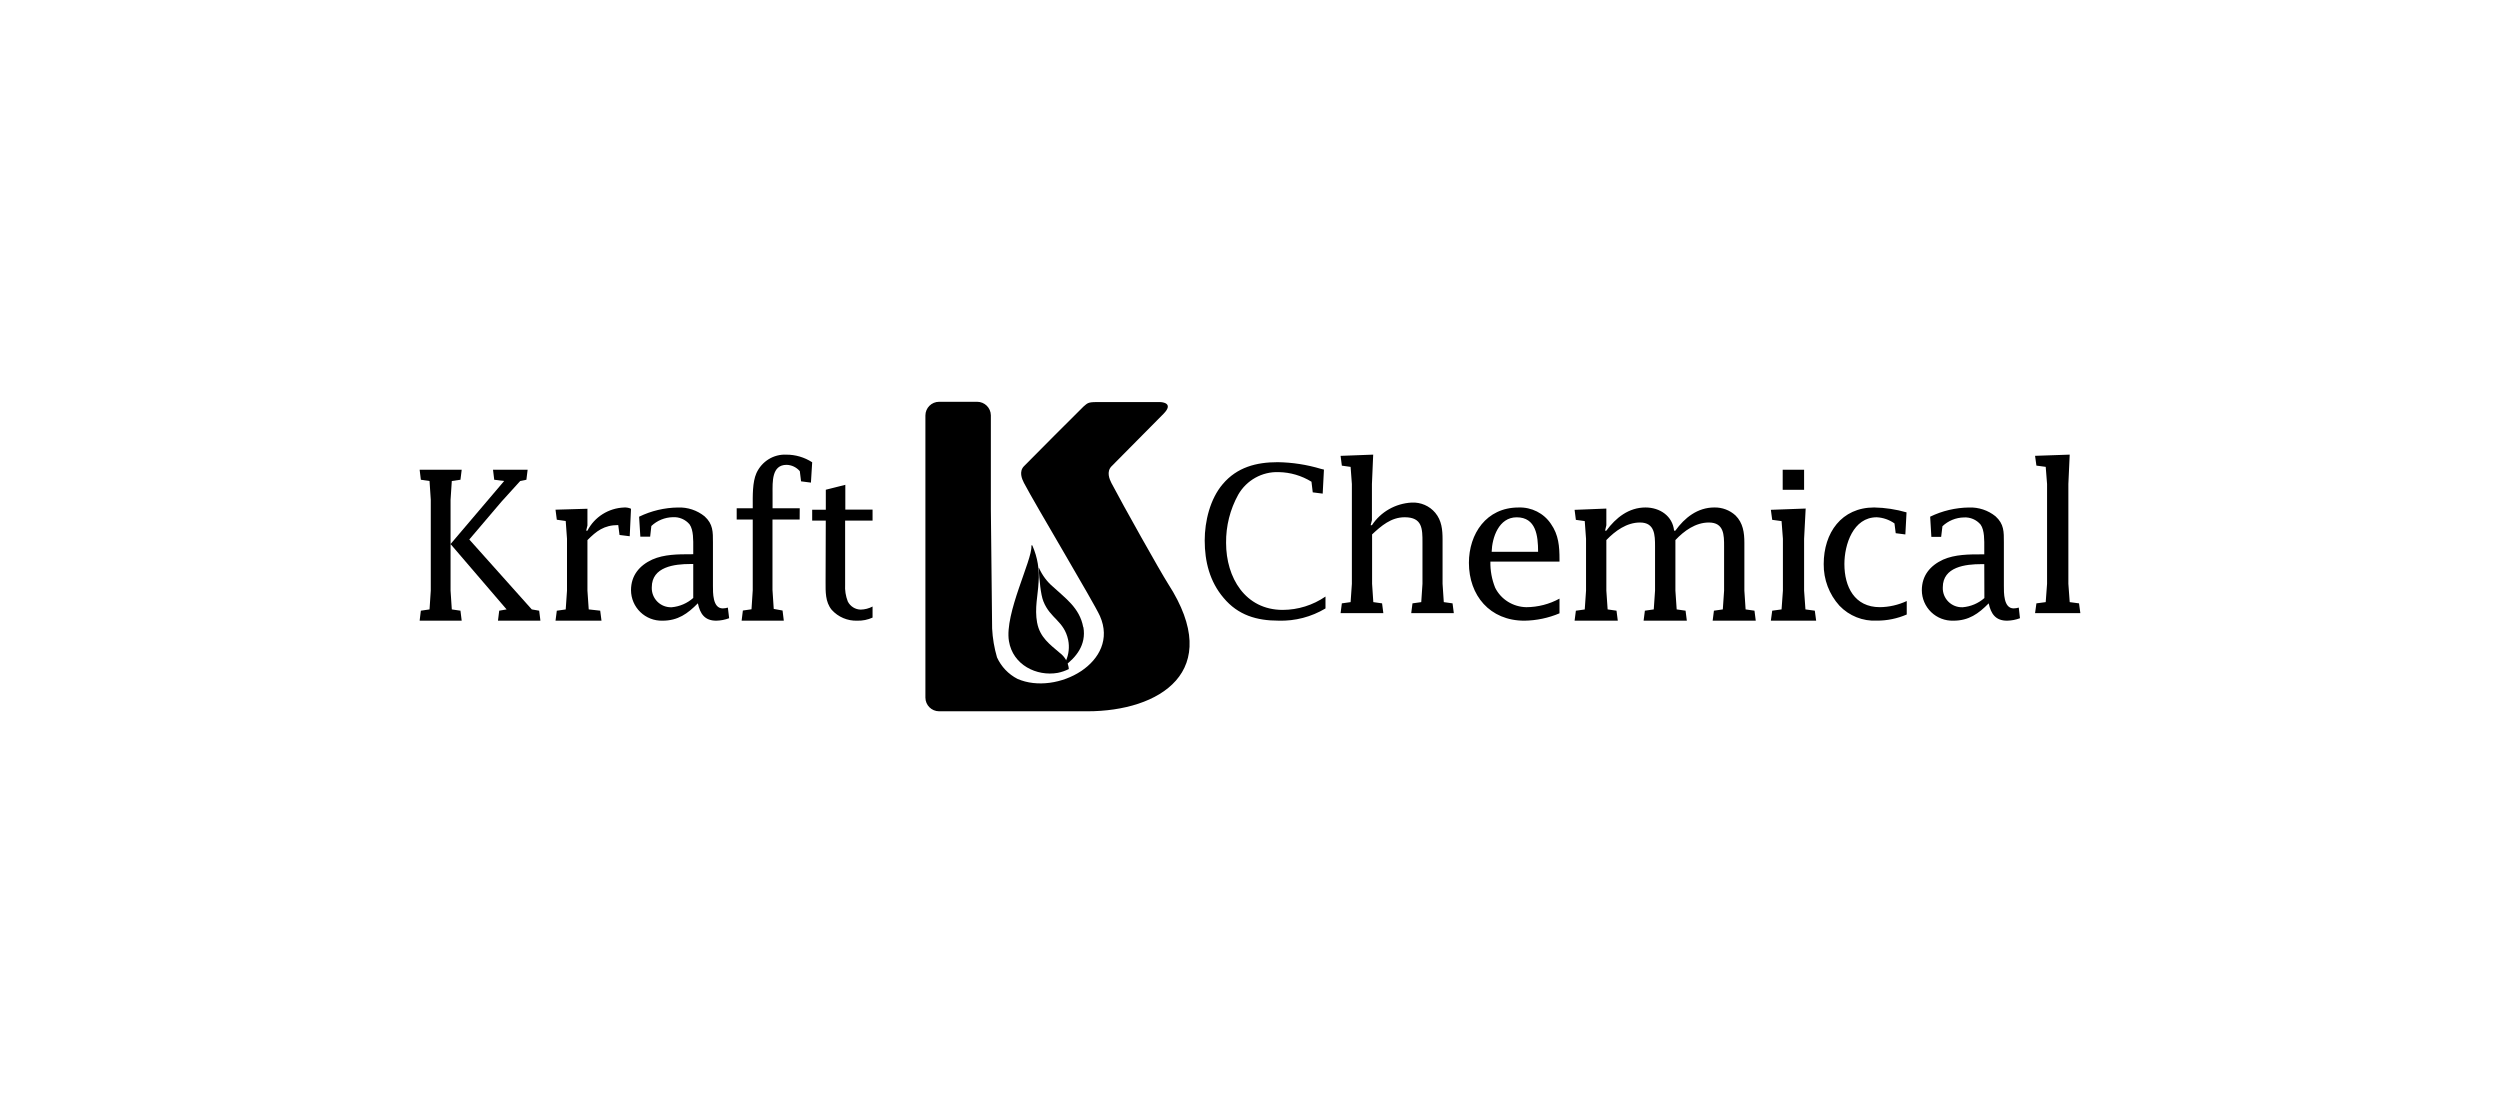
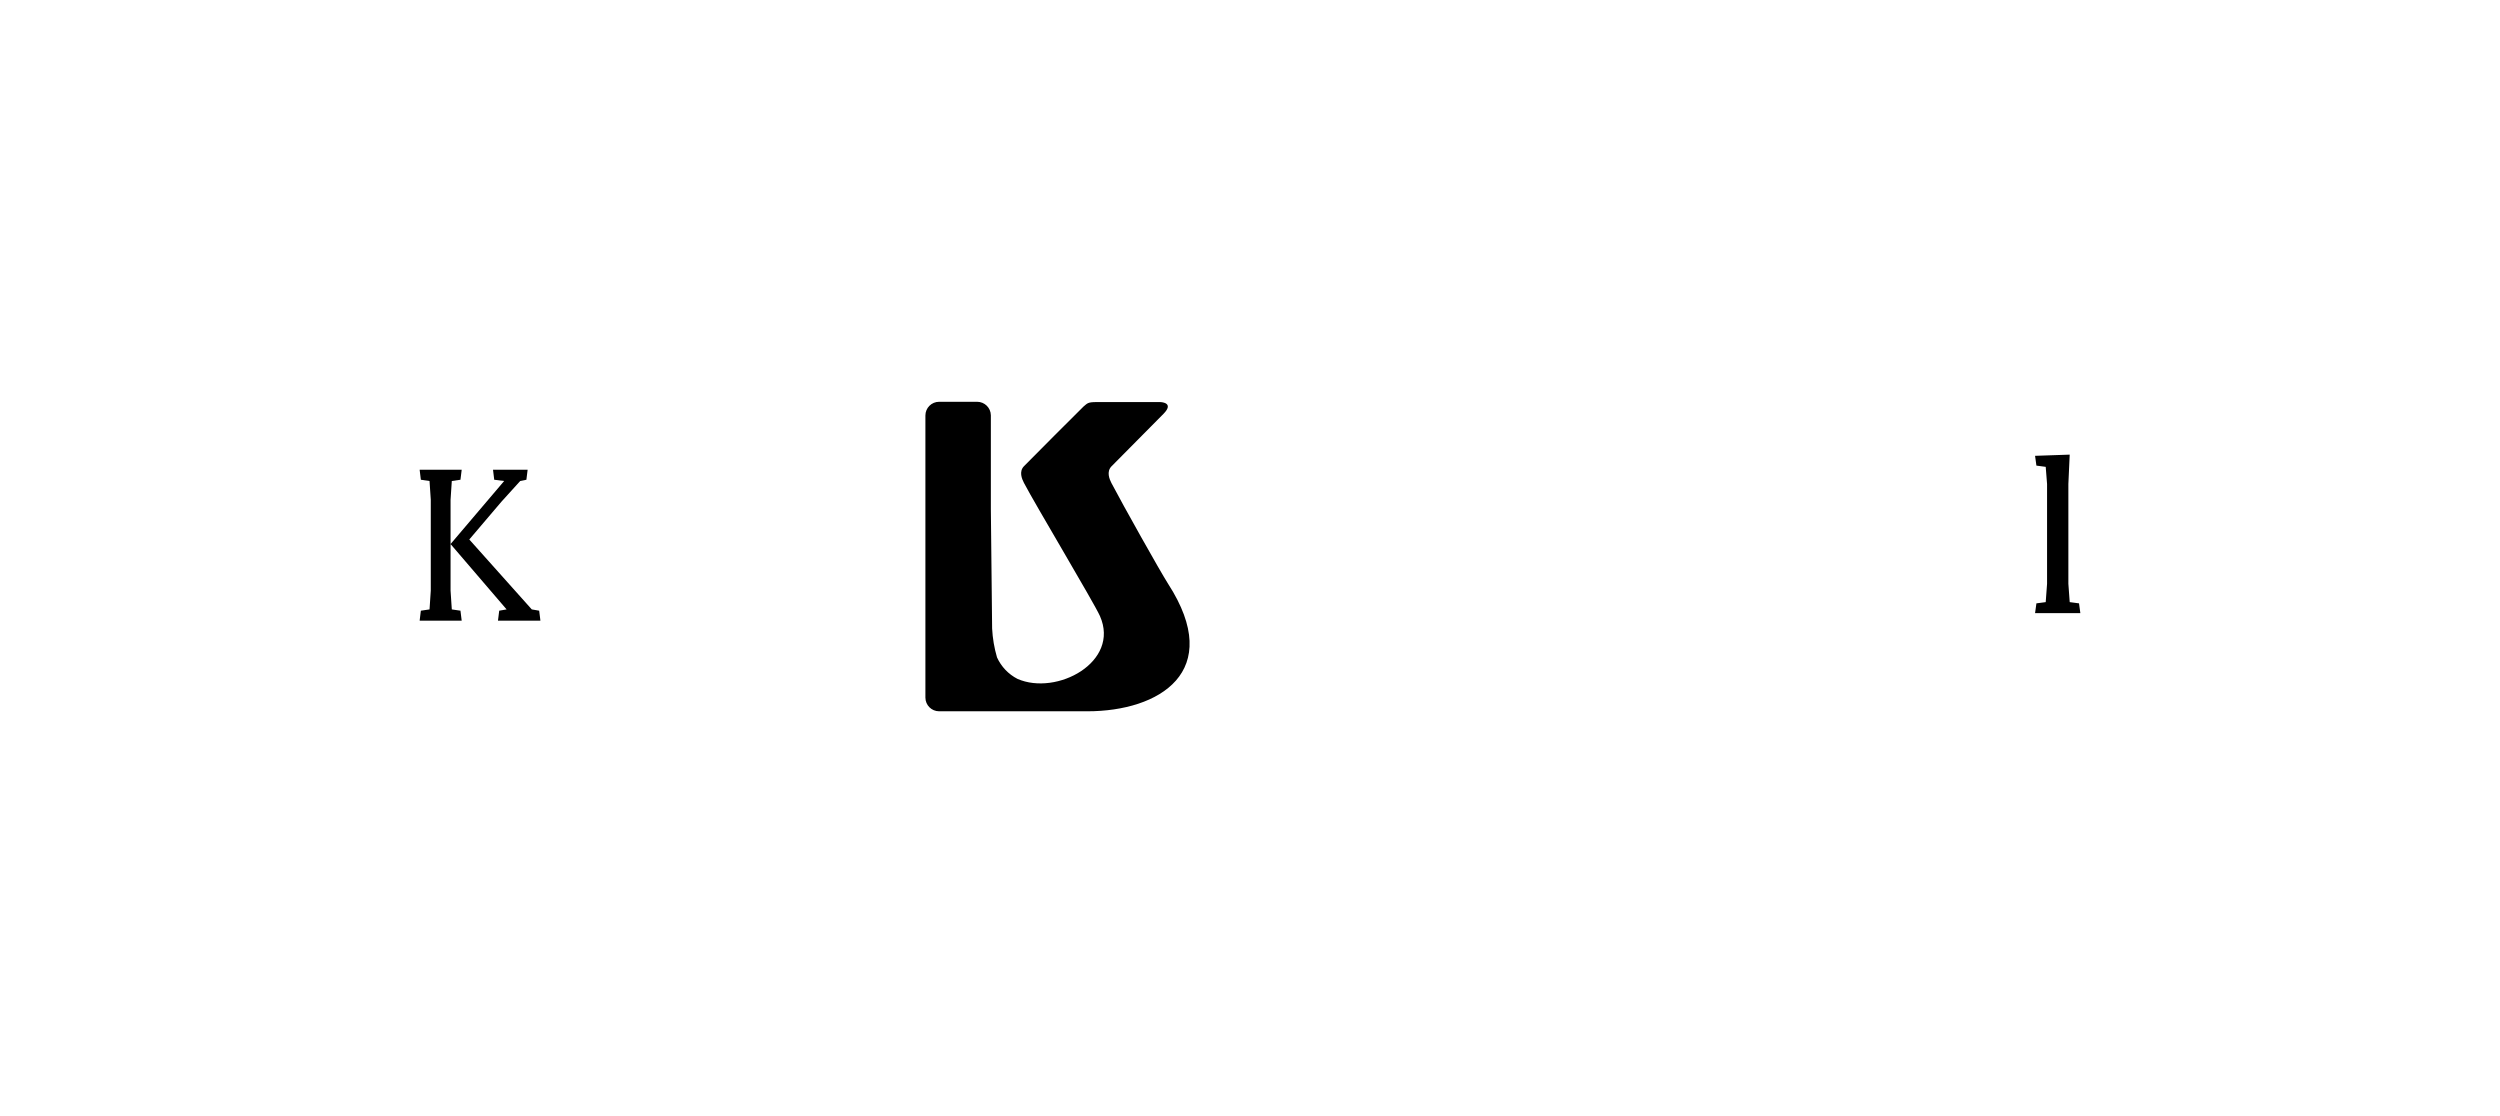
<svg xmlns="http://www.w3.org/2000/svg" width="280" height="125" viewBox="0 0 280 125">
  <g fill="#000000" transform="translate(47 45)">
    <path d="M63.976,12.017 L63.976,1.512 C63.964,0.673 63.28,-9.28740049e-05 62.441,0 L58.181,0 C57.333,-5.19006446e-17 56.645,0.687 56.645,1.535 L56.645,33.133 C56.648,33.979 57.335,34.664 58.181,34.664 L59.776,34.664 L60.288,34.664 L74.794,34.664 C82.811,34.664 90.192,30.247 83.83,20.39 C82.952,19.02 78.743,11.515 77.482,9.103 C77.244,8.646 76.915,7.824 77.482,7.235 C77.788,6.92 81.545,3.124 83.318,1.343 C84.493,0.146 83.167,0.032 82.911,0.032 C82.212,0.032 77.285,0.032 75.804,0.032 C74.799,0.032 74.781,0.187 74.356,0.53 C74.219,0.639 68.085,6.801 67.683,7.217 C67.112,7.806 67.441,8.624 67.683,9.085 C68.94,11.497 75.535,22.514 76.193,23.994 C78.478,29.151 71.339,32.964 66.952,31.032 C65.942,30.511 65.137,29.664 64.666,28.63 C64.357,27.577 64.173,26.492 64.118,25.396 L63.976,12.017 Z" />
-     <path d="M69.157,24.748 C68.857,23.118 69.254,21.632 69.317,20.225 C69.438,18.829 69.205,17.426 68.639,16.135 C68.639,16.089 68.595,16.056 68.562,16.065 C68.528,16.075 68.513,16.107 68.518,16.158 C68.62,17.719 65.493,23.71 66.001,26.803 C66.437,29.481 69.104,30.772 71.46,30.362 C71.895,30.275 72.315,30.13 72.709,29.933 C72.648,29.208 72.27,28.543 71.669,28.102 C70.618,27.199 69.467,26.393 69.162,24.753" />
-     <path d="M74.321,25.25 C73.93,23.057 72.229,21.934 70.927,20.708 C70.274,20.157 69.744,19.446 69.378,18.632 C69.378,18.585 69.323,18.594 69.328,18.632 C69.412,19.928 69.548,21.568 69.858,22.347 C70.634,24.306 72.178,24.522 72.637,26.683 C72.793,27.466 72.705,28.284 72.386,29.004 C72.306,29.206 72.161,29.398 72.217,29.591 C73.489,28.651 74.69,27.242 74.338,25.236" />
    <polygon points="3.463 21.152 3.602 23.255 4.571 23.396 4.71 24.518 0 24.518 .135 23.396 1.108 23.255 1.247 21.152 1.247 10.98 1.108 8.873 .135 8.731 0 7.609 4.71 7.609 4.571 8.731 3.602 8.873 3.463 10.98 3.463 15.934 9.465 8.873 8.353 8.731 8.218 7.609 12.095 7.609 11.956 8.731 11.262 8.873 9.141 11.213 5.561 15.423 12.559 23.255 13.388 23.396 13.527 24.518 8.772 24.518 8.912 23.396 9.74 23.255 3.463 15.934" />
-     <path d="M23.529 15.059L22.387 14.917 22.243 13.807C20.65 13.807 19.791 14.488 18.793 15.493L18.793 21.147 18.937 23.253 20.223 23.395 20.367 24.518 15.218 24.518 15.362 23.399 16.36 23.258 16.504 21.152 16.504 15.338 16.36 13.351 15.362 13.209 15.218 12.085 18.793 11.98 18.793 13.853 18.649 14.438 18.793 14.438C19.582 12.898 21.16 11.902 22.911 11.839 23.173 11.824 23.434 11.873 23.673 11.98L23.529 15.059zM30.643 17.071L30.643 16.316C30.643 15.561 30.687 14.368 30.232 13.729 29.769 13.179 29.073 12.881 28.355 12.925 27.459 12.945 26.602 13.296 25.951 13.912L25.817 15.105 24.718 15.105 24.58 12.872C25.937 12.212 27.423 11.86 28.931 11.84 30.011 11.798 31.07 12.148 31.911 12.827 32.872 13.698 32.85 14.565 32.85 15.757L32.85 20.599C32.85 21.354 32.805 23.141 33.949 23.141 34.142 23.136 34.335 23.106 34.521 23.052L34.664 24.24C34.202 24.413 33.714 24.507 33.221 24.517 31.938 24.517 31.411 23.762 31.161 22.569 30.013 23.735 28.927 24.517 27.198 24.517 26.275 24.542 25.38 24.194 24.717 23.552 24.054 22.91 23.677 22.027 23.673 21.104 23.673 19.456 24.611 18.335 26.054 17.669 27.394 17.075 28.963 17.075 30.383 17.075L30.643 17.071zM30.643 18.169L30.33 18.169C28.543 18.169 26 18.469 26 20.778 25.974 21.378 26.2 21.962 26.625 22.387 27.05 22.812 27.634 23.038 28.234 23.012 29.128 22.931 29.972 22.566 30.643 21.971L30.643 18.169zM42.561 13.189L39.518 13.189 39.518 21.063 39.658 23.198 40.647 23.379 40.786 24.518 36.062 24.518 36.201 23.379 37.168 23.24 37.307 21.105 37.307 13.189 35.509 13.189 35.509 11.929 37.307 11.929 37.307 11.693C37.307 10.554 37.262 9.012 37.72 7.988 38.327 6.668 39.644 5.853 41.06 5.922 42.087 5.916 43.094 6.211 43.964 6.774L43.824 9.053 42.719 8.91 42.579 7.77C42.202 7.332 41.665 7.075 41.096 7.062 39.415 7.062 39.527 8.984 39.527 10.244L39.527 11.929 42.57 11.929 42.561 13.189zM45.487 13.304L43.964 13.304 43.964 12.087 45.491 12.087 45.491 9.85 47.676 9.3 47.676 12.074 50.727 12.074 50.727 13.304 47.654 13.304 47.654 20.462C47.615 21.11 47.717 21.759 47.952 22.364 48.229 22.913 48.784 23.264 49.395 23.276 49.859 23.266 50.315 23.148 50.727 22.932L50.727 24.171C50.191 24.415 49.606 24.533 49.017 24.516 47.93 24.556 46.88 24.111 46.149 23.299 45.42 22.404 45.465 21.259 45.465 20.167L45.487 13.304zM101.282 7.594L101.142 10.285 100.027 10.144 99.886 8.953C98.78 8.27 97.512 7.899 96.214 7.877 94.354 7.809 92.61 8.782 91.681 10.404 90.768 12.055 90.3 13.916 90.321 15.805 90.321 19.687 92.461 23.309 96.667 23.309 98.376 23.303 100.043 22.782 101.455 21.813L101.455 23.145C99.868 24.095 98.046 24.57 96.2 24.514 93.762 24.514 91.667 23.907 90.044 21.964 88.489 20.139 87.927 17.895 87.927 15.531 87.927 13.378 88.53 10.878 89.949 9.218 91.554 7.325 93.712 6.764 96.105 6.764 97.744 6.789 99.372 7.041 100.942 7.512L101.282 7.594zM104.41 9.212L104.268 7.291 103.287 7.153 103.145 6.056 106.798 5.918 106.656 9.212 106.656 13.254 106.514 13.824 106.656 13.824C107.635 12.33 109.289 11.387 111.102 11.288 112.119 11.236 113.101 11.659 113.746 12.429 114.471 13.298 114.567 14.328 114.567 15.424L114.567 20.384 114.704 22.438 115.686 22.576 115.827 23.673 111.057 23.673 111.198 22.576 112.18 22.438 112.317 20.384 112.317 15.767C112.317 14.234 112.317 12.933 110.326 12.933 108.806 12.933 107.706 13.891 106.674 14.853L106.674 20.384 106.811 22.438 107.793 22.576 107.934 23.673 103.145 23.673 103.287 22.576 104.268 22.438 104.41 20.384 104.41 9.212zM119.924 17.902C119.902 18.903 120.085 19.898 120.461 20.831 121.11 22.134 122.456 22.974 123.945 23.005 125.249 22.999 126.529 22.668 127.664 22.045L127.664 23.692C126.423 24.217 125.087 24.498 123.734 24.518 119.85 24.518 117.518 21.679 117.518 18.04 117.518 14.79 119.469 11.839 123.073 11.839 124.529 11.785 125.907 12.48 126.7 13.67 127.572 14.906 127.664 16.21 127.664 17.652L127.664 17.902 119.924 17.902zM125.267 16.804C125.267 14.996 125.033 12.938 122.866 12.938 120.865 12.938 120.112 15.205 120.066 16.804L125.267 16.804zM132.768 14.434L132.911 14.434C133.975 12.983 135.423 11.837 137.296 11.837 138.91 11.837 140.33 12.795 140.497 14.434L140.64 14.434C141.681 12.983 143.128 11.837 145.002 11.837 145.88 11.818 146.731 12.137 147.374 12.727 148.226 13.567 148.369 14.666 148.369 15.789L148.369 21.151 148.508 23.254 149.502 23.396 149.645 24.518 144.817 24.518 144.96 23.396 145.955 23.254 146.098 21.151 146.098 16.19C146.098 14.926 146.098 13.521 144.391 13.521 142.902 13.521 141.616 14.456 140.645 15.488L140.645 21.151 140.788 23.254 141.783 23.396 141.926 24.518 137.083 24.518 137.227 23.396 138.221 23.254 138.365 21.151 138.365 16.19C138.365 14.926 138.341 13.521 136.681 13.521 135.187 13.521 133.906 14.456 132.911 15.488L132.911 21.151 133.055 23.254 134.049 23.396 134.193 24.518 129.355 24.518 129.498 23.4 130.492 23.259 130.636 21.155 130.636 15.346 130.492 13.361 129.498 13.224 129.355 12.102 132.911 11.96 132.911 13.831 132.768 14.434zM155.059 21.151L155.21 23.254 156.258 23.396 156.409 24.518 151.336 24.518 151.487 23.396 152.535 23.254 152.686 21.151 152.686 15.347 152.535 13.363 151.487 13.221 151.336 12.099 155.235 11.957 155.059 15.347 155.059 21.151zM152.662 7.609L155.059 7.609 155.059 9.854 152.662 9.854 152.662 7.609zM166.4 14.858L165.319 14.719 165.182 13.622C164.595 13.209 163.905 12.97 163.191 12.934 160.565 12.934 159.572 15.978 159.572 18.174 159.572 20.713 160.702 23.003 163.544 23.003 164.584 22.991 165.61 22.756 166.555 22.316L166.555 23.824C165.496 24.282 164.356 24.516 163.205 24.511 161.637 24.59 160.112 23.982 159.02 22.842 157.867 21.569 157.236 19.9 157.255 18.174 157.255 14.675 159.246 11.836 162.913 11.836 164.138 11.86 165.355 12.045 166.532 12.385L166.4 14.858zM175.238 17.087L175.238 16.334C175.238 15.581 175.283 14.392 174.828 13.755 174.365 13.206 173.67 12.909 172.953 12.953 172.058 12.972 171.203 13.323 170.553 13.938L170.41 15.127 169.312 15.127 169.178 12.869C170.534 12.211 172.018 11.86 173.524 11.84 174.602 11.799 175.657 12.148 176.496 12.824 177.46 13.693 177.434 14.557 177.434 15.746L177.434 20.606C177.434 21.359 177.389 23.14 178.531 23.14 178.725 23.135 178.917 23.105 179.102 23.051L179.236 24.24C178.775 24.414 178.288 24.507 177.795 24.517 176.514 24.517 175.988 23.764 175.733 22.575 174.591 23.737 173.502 24.517 171.775 24.517 170.85 24.544 169.953 24.197 169.288 23.555 168.624 22.912 168.247 22.028 168.245 21.105 168.245 19.461 169.183 18.343 170.624 17.679 171.963 17.087 173.529 17.087 174.948 17.087L175.238 17.087zM175.238 18.183L174.917 18.183C173.132 18.183 170.593 18.481 170.593 20.784 170.566 21.382 170.792 21.965 171.217 22.388 171.641 22.812 172.224 23.038 172.824 23.011 173.723 22.937 174.574 22.576 175.251 21.982L175.238 18.183z" />
    <polygon points="184.657 20.383 184.807 22.438 185.85 22.576 186 23.673 180.927 23.673 181.078 22.576 182.12 22.438 182.271 20.383 182.271 9.208 182.12 7.287 181.078 7.148 180.927 6.052 184.807 5.918 184.657 9.208" />
  </g>
</svg>